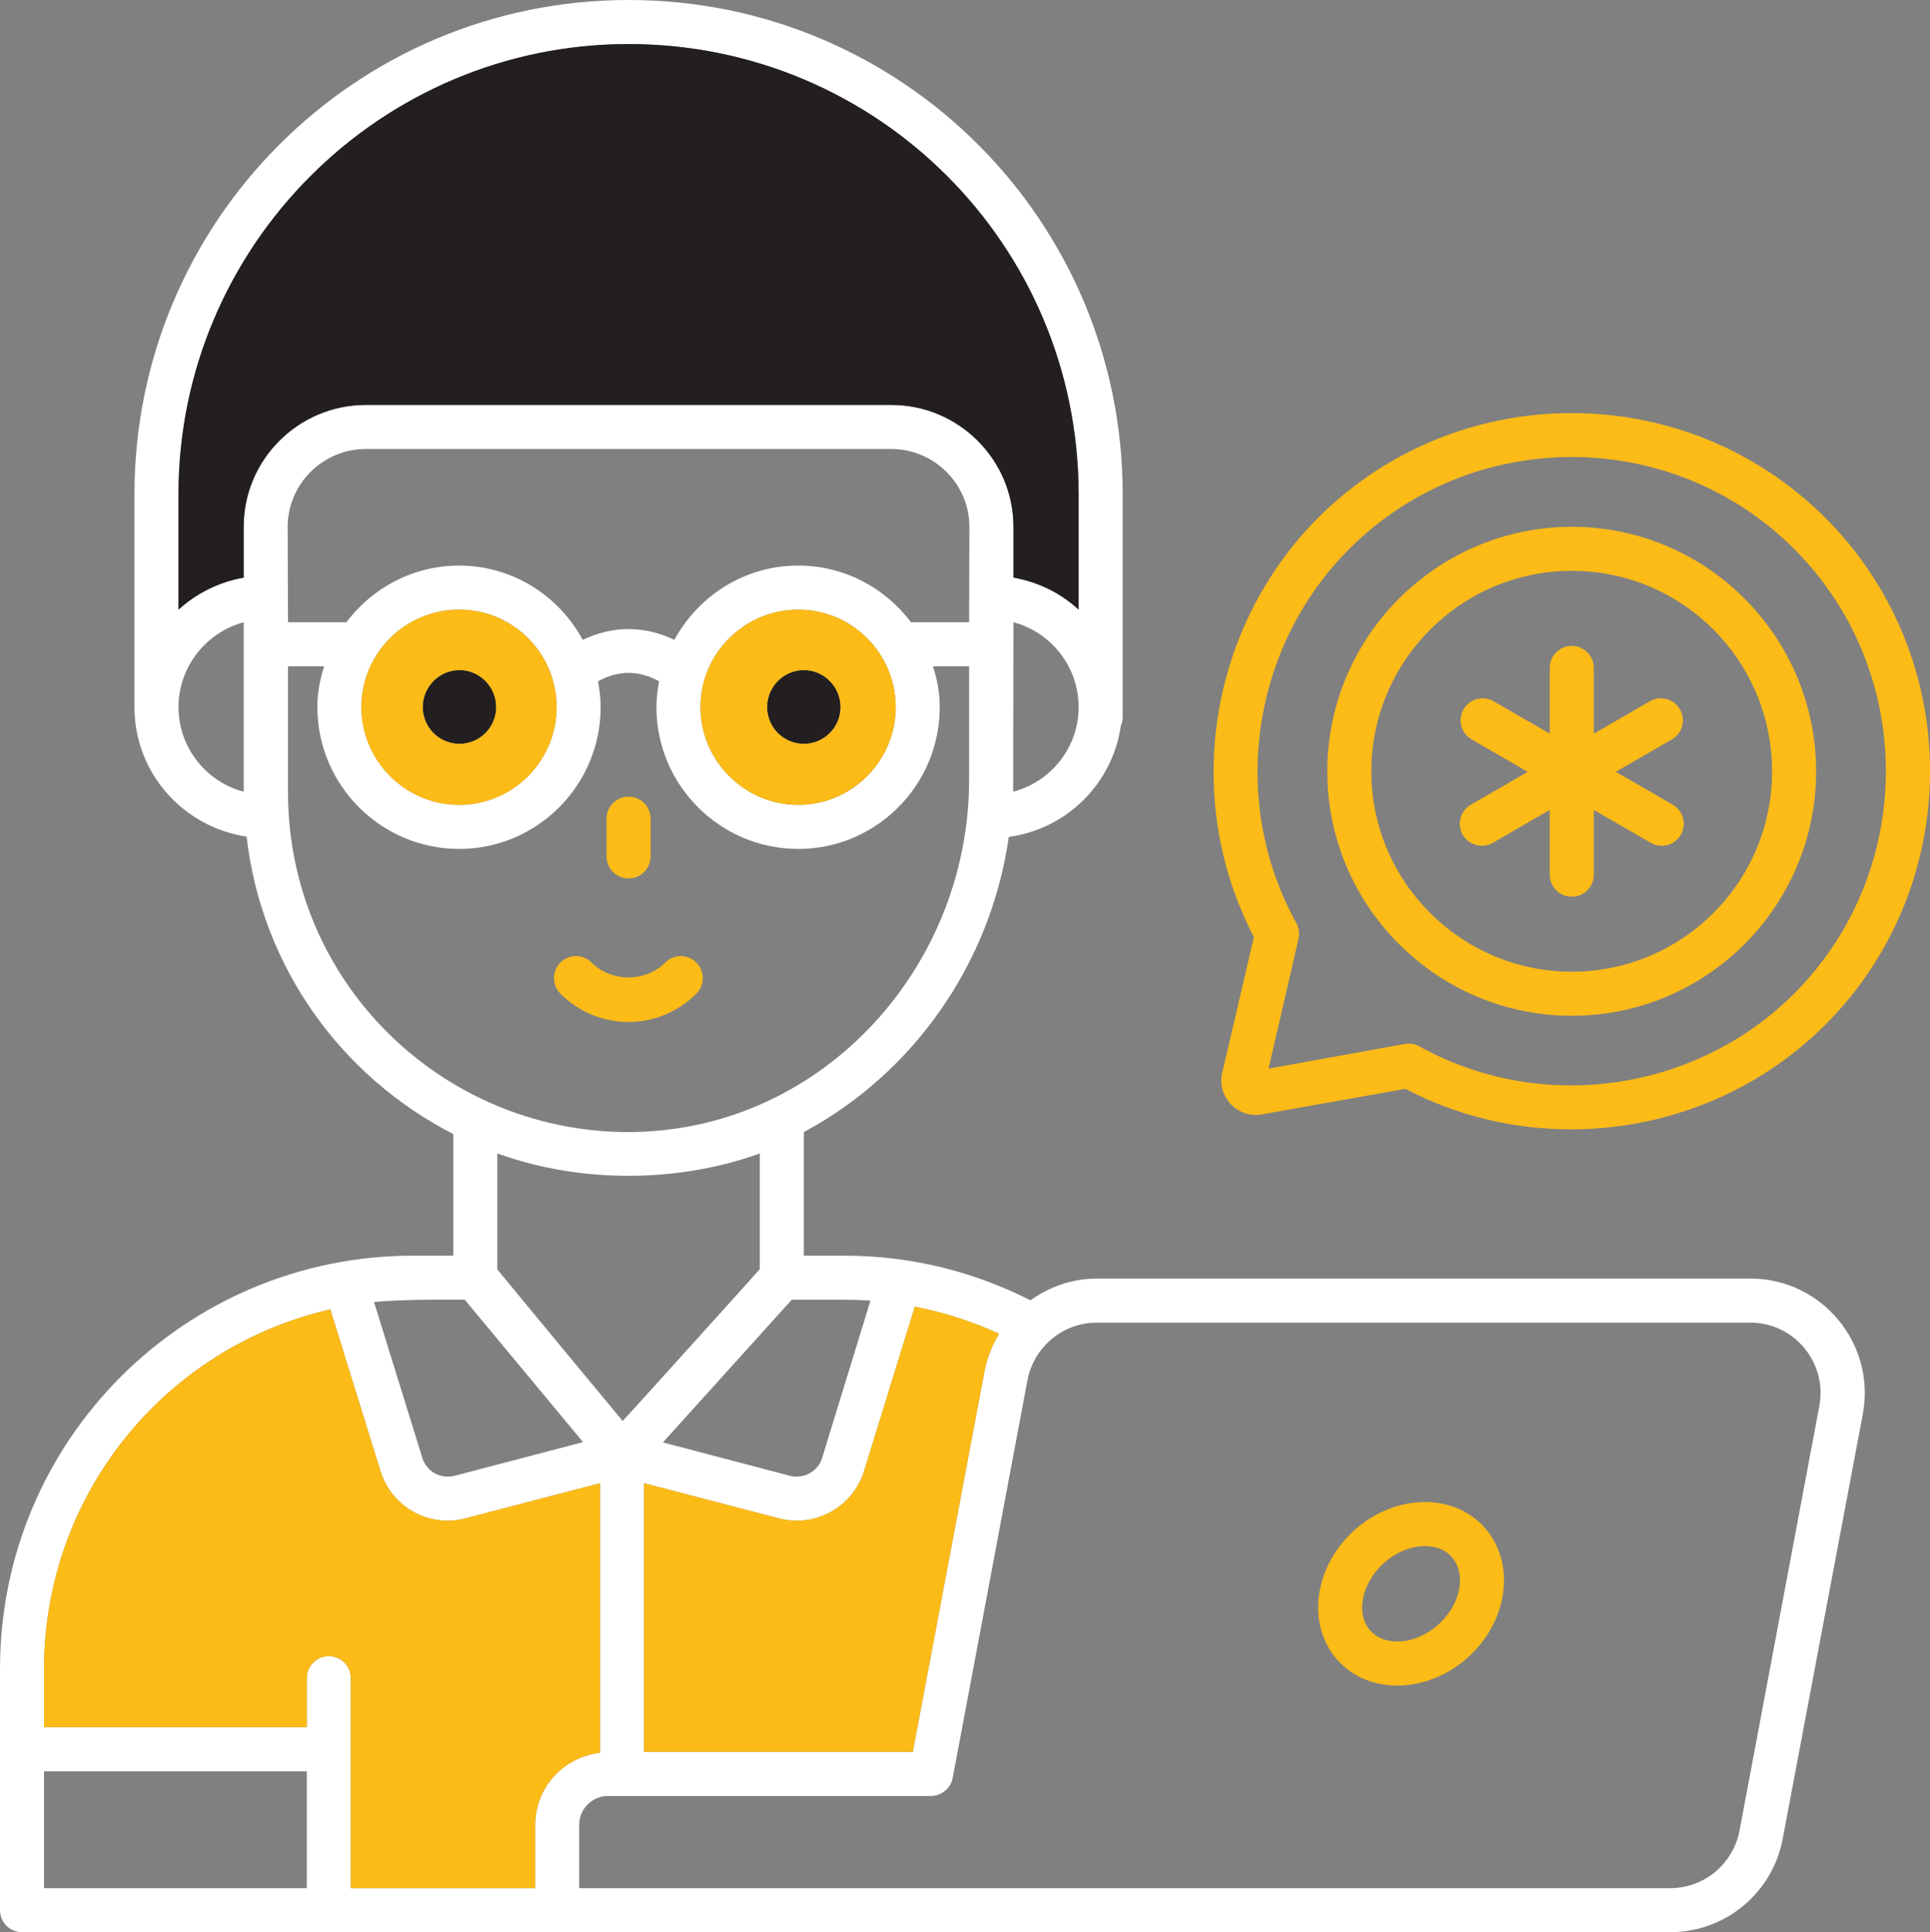
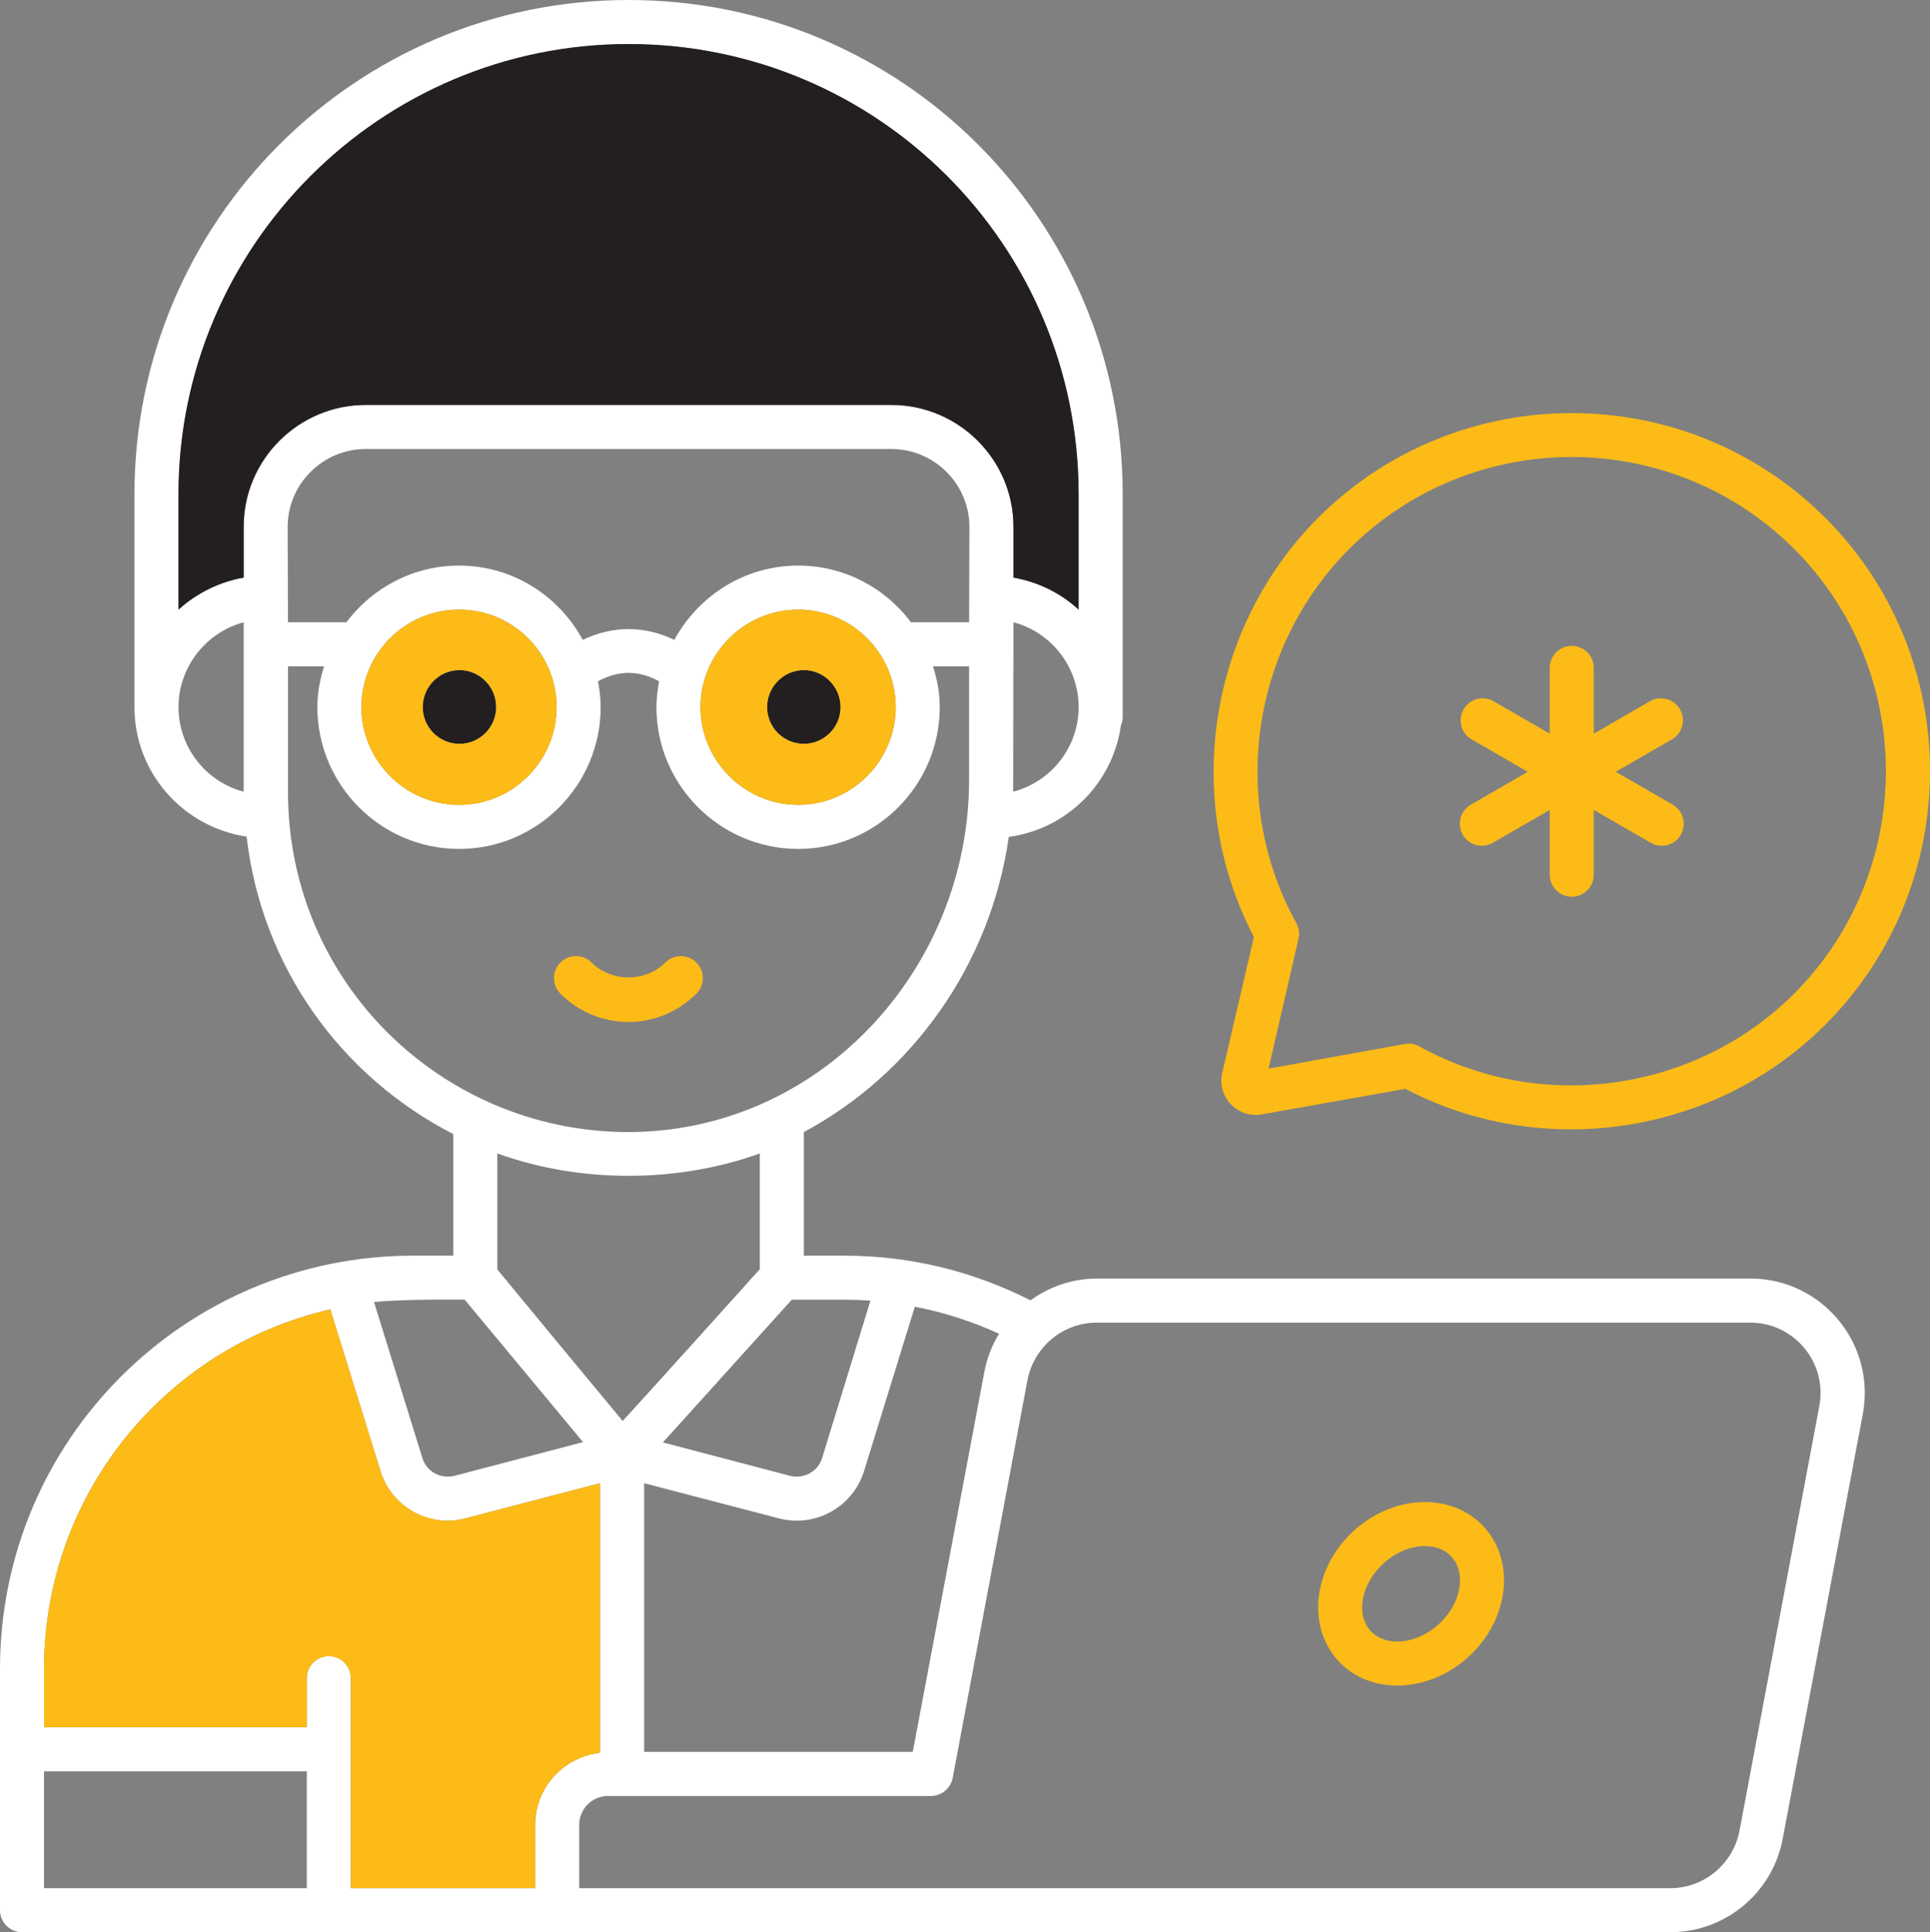
<svg xmlns="http://www.w3.org/2000/svg" id="Layer_2" viewBox="0 0 978.65 979.55">
  <rect x="0" y="0" width="978.65" height="979.55" fill="#808080" stroke="none" />
  <defs>
    <style>
      .cls-1 {
        fill: #231f20;
      }

      .cls-2 {
        fill: #fff;
      }

      .cls-3 {
        fill: #fcbb17;
      }
    </style>
  </defs>
  <g id="Layer_1-2" data-name="Layer_1">
    <g>
      <path class="cls-1" d="M426.21,358.47c0,10.27-8.34,18.61-18.61,18.61s-18.61-8.34-18.61-18.61,8.34-18.76,18.61-18.76c10.27,0,18.61,8.49,18.61,18.76Z" />
-       <path class="cls-3" d="M318.74,445.33c6.16,0,11.17-5,11.17-11.17v-19.12c0-6.16-5-11.17-11.17-11.17s-11.17,5-11.17,11.17v19.12c0,6.16,5,11.17,11.17,11.17Z" />
      <path class="cls-1" d="M251.59,358.47c0,10.27-8.34,18.61-18.61,18.61s-18.61-8.34-18.61-18.61,8.34-18.76,18.61-18.76c10.27,0,18.61,8.49,18.61,18.76Z" />
      <path class="cls-3" d="M353.11,503.76c4.36-4.37,4.36-11.43,0-15.8-4.38-4.36-11.44-4.34-15.79,0-10.03,10.06-27.32,10.03-37.35,0-4.35-4.35-11.41-4.37-15.79,0-4.36,4.36-4.36,11.43,0,15.8,19.1,19.11,49.82,19.12,68.92,0Z" />
      <path class="cls-2" d="M887.55,648.17h-331.38c-12.5,0-24.12,4.17-33.64,11.02-29.77-15.04-61.48-22.63-94.53-22.63h-20.39v-62.67c54.78-29.33,94.68-84.71,103.91-149.61,29.48-4.02,52.7-27.09,56.87-56.57.6-1.34.89-2.83.89-4.47v-112.69C569.27,111.95,457.32,0,318.73,0S68.18,112.39,68.18,250.54v107.93c0,33.5,24.86,60.89,56.87,65.65,7.59,66.1,47.93,121.63,104.8,150.8v61.63h-20.25C94.08,636.56,0,729.75,0,846.16v122.22c0,2.98,1.19,5.81,3.28,7.89,1.94,1.94,4.76,3.27,7.89,3.27h835.74c27.84,0,51.81-19.8,57.02-47.19l40.64-215.41c6.7-35.73-20.69-68.78-57.02-68.78ZM506.6,676.15c-3.57,5.81-6.1,12.21-7.44,19.2l-36.32,192.78h-136.21v-136.21l68.48,17.86c18.61,4.76,37.37-5.95,43.02-23.97l25.75-83.37c14.74,2.83,29.03,7.44,42.72,13.7ZM315.75,720.37c-1.19-1.34-59.85-72.2-63.57-76.82v-58.8c43.92,15.78,93.04,14.44,133.09,0v58.65c-1.49,1.79-64.61,71.75-69.52,76.96ZM427.99,658.89c4.32,0,8.78.15,13.4.45l-24.56,79.94c-2.08,6.7-9.23,10.57-16.08,8.93l-64.61-16.97,65.35-72.35h26.5ZM513.74,401.35c0-1.94.15-84.11.15-85.9,19.05,5.06,33.05,22.48,33.05,43.02s-14.14,37.96-33.2,42.87ZM123.56,401.35c-18.91-4.91-33.05-22.33-33.05-42.87s14.14-37.96,33.05-43.02v85.9ZM123.56,267.07v25.75c-12.5,2.23-23.82,7.89-33.05,16.23v-58.5c0-125.79,102.42-228.21,228.21-228.21s228.21,101.97,228.21,228.21v58.5c-9.08-8.34-20.39-13.99-33.05-16.23v-25.75c0-34.09-27.84-61.78-61.93-61.78H185.49c-34.09,0-61.93,27.69-61.93,61.78ZM185.49,227.62h266.47c21.73,0,39.6,17.72,39.6,39.45,0,1.64-.15,48.38-.15,48.38h-29.48c-13.1-17.42-33.79-28.73-57.17-28.73-27.24,0-50.61,15.33-62.82,37.66-15.33-7.29-31.11-7.29-46.45,0-12.06-22.33-35.58-37.66-62.67-37.66-23.37,0-44.06,11.31-57.17,28.73h-29.62c0-2.23-.15-48.38-.15-48.38,0-21.74,17.86-39.45,39.6-39.45ZM454.19,358.47c0,27.24-22.18,49.57-49.42,49.57s-49.57-22.33-49.57-49.57,22.33-49.42,49.57-49.42,49.42,22.18,49.42,49.42ZM282.25,358.47c0,27.24-22.18,49.57-49.42,49.57s-49.57-22.33-49.57-49.57,22.18-49.42,49.57-49.42,49.42,22.18,49.42,49.42ZM146.04,402.24v-64.46h18.31c-2.08,6.55-3.42,13.4-3.42,20.69,0,39.6,32.3,71.9,71.9,71.9s71.75-32.3,71.75-71.9c0-4.47-.6-8.93-1.34-13.1,10.42-5.66,20.54-5.66,30.96,0-.74,4.17-1.34,8.63-1.34,13.1,0,39.6,32.3,71.9,71.9,71.9s71.75-32.3,71.75-71.9c0-7.29-1.34-14.14-3.42-20.69h18.31v58.36c-.45,95.87-76.52,178.64-174.62,177.75-92.89-1.04-170.3-75.62-170.75-171.64ZM235.66,658.89l59.99,72.2-65.35,17.12c-7,1.64-13.99-2.23-16.08-8.93l-24.56-79.2c15.04-1.64,47.49-1.19,46-1.19ZM155.57,957.22H22.33v-59.25h133.24v59.25ZM271.38,925.06v32.15h-93.49v-106.74c-.15-6.1-5.06-10.87-11.17-10.87s-11.17,4.91-11.17,11.17v24.86H22.33v-29.48c0-87.83,60.59-162.86,145.15-182.36l25.46,82.02c5.66,18.31,24.71,28.73,42.87,23.97l68.48-17.86v136.66c-18.46,2.08-32.9,17.57-32.9,36.47ZM922.53,712.78l-40.49,215.41c-3.27,16.82-18.01,29.03-35.13,29.03H293.71v-32.15c0-8.04,6.55-14.59,14.59-14.59h163.75c5.36,0,9.97-3.87,11.02-9.08l37.96-201.86c3.28-16.82,18.01-29.03,35.13-29.03h331.38c22.33,0,39.15,20.4,34.98,42.28Z" />
-       <path class="cls-3" d="M506.6,676.15c-3.57,5.81-6.1,12.21-7.44,19.2l-36.32,192.78h-136.21v-136.21l68.48,17.86c18.61,4.76,37.37-5.95,43.02-23.97l25.75-83.37c14.74,2.83,29.03,7.44,42.72,13.7Z" />
      <path class="cls-3" d="M304.28,751.93v136.66c-18.46,2.08-32.9,17.57-32.9,36.47v32.15h-93.49v-106.74c-.15-6.1-5.06-10.87-11.17-10.87s-11.17,4.91-11.17,11.17v24.86H22.33v-29.48c0-87.83,60.59-162.86,145.15-182.36l25.46,82.02c5.66,18.31,24.71,28.73,42.87,23.97l68.48-17.86Z" />
      <path class="cls-1" d="M546.94,250.54v58.5c-9.08-8.34-20.39-13.99-33.05-16.23v-25.75c0-34.09-27.84-61.78-61.93-61.78H185.49c-34.09,0-61.93,27.69-61.93,61.78v25.75c-12.5,2.23-23.82,7.89-33.05,16.23v-58.5c0-125.79,102.42-228.21,228.21-228.21,126.24,0,228.21,101.97,228.21,228.21Z" />
      <path class="cls-3" d="M232.83,309.05c-27.39,0-49.57,22.18-49.57,49.42s22.18,49.57,49.57,49.57,49.42-22.33,49.42-49.57-22.18-49.42-49.42-49.42ZM232.98,377.08c-10.27,0-18.61-8.34-18.61-18.61s8.34-18.76,18.61-18.76,18.61,8.49,18.61,18.76-8.34,18.61-18.61,18.61Z" />
      <path class="cls-3" d="M404.77,309.05c-27.24,0-49.57,22.18-49.57,49.42s22.33,49.57,49.57,49.57,49.42-22.33,49.42-49.57-22.18-49.42-49.42-49.42ZM407.6,377.08c-10.27,0-18.61-8.34-18.61-18.61s8.34-18.76,18.61-18.76,18.61,8.49,18.61,18.76-8.34,18.61-18.61,18.61Z" />
      <path class="cls-3" d="M708.52,854.51c24.93,0,48.31-19.44,53.22-44.27h0c5.18-26.2-12.32-48.77-39.22-48.77-24.93,0-48.32,19.52-53.24,44.43-5.14,25.84,12.15,48.61,39.24,48.61ZM691.17,810.24c2.83-14.33,17.18-26.44,31.34-26.44,12.54,0,19.81,9.43,17.33,22.1-2.83,14.25-17.17,26.28-31.33,26.28-12.41,0-19.83-9.28-17.34-21.94Z" />
      <path class="cls-3" d="M925.51,262.45c-70.86-70.71-186.23-70.71-257.09,0-55.82,55.97-69.07,142.76-32.6,212.58l-16.08,68.92c-1.34,5.66.3,11.61,4.47,15.93,4.02,4.17,9.83,6.1,15.63,5.06l72.8-12.95c26.35,13.84,55.23,20.54,83.96,20.54,47.19,0,94.08-18.16,128.92-53,35.43-35.43,53.15-82.03,53.15-128.62,0-46.45-17.71-93.04-53.15-128.47ZM909.73,503.77c-50.02,49.87-128.17,60.89-189.81,26.8-1.64-1.04-3.57-1.49-5.51-1.49-.6,0-1.34.15-1.94.15l-69.22,12.51,15.18-65.8c.6-2.68.3-5.51-1.04-7.89-34.24-61.78-23.08-139.79,26.8-189.81,62.23-62.08,163.31-62.08,225.53,0,62.08,62.08,62.08,163.31,0,225.53Z" />
-       <path class="cls-3" d="M797.04,267.07c-68.33,0-124.01,55.68-124.01,124.01s55.68,123.86,124.01,123.86,123.86-55.53,123.86-123.86c0-68.33-55.53-124.01-123.86-124.01ZM797.04,492.6c-56.12,0-101.68-45.55-101.68-101.53s45.55-101.68,101.68-101.68,101.53,45.55,101.53,101.68-45.55,101.53-101.53,101.53Z" />
      <path class="cls-3" d="M741.72,423.18c2.06,3.58,5.82,5.58,9.68,5.58,1.89,0,3.81-.48,5.57-1.5l28.86-16.66v32.83c0,6.16,5,11.17,11.17,11.17s11.17-5,11.17-11.17v-32.83l28.87,16.67c1.76,1.02,3.68,1.5,5.57,1.5,3.87,0,7.62-2,9.68-5.58,3.08-5.34,1.25-12.17-4.09-15.25l-28.87-16.67,28.44-16.42c5.34-3.08,7.17-9.91,4.09-15.25-3.07-5.34-9.89-7.18-15.25-4.09l-28.44,16.42v-33.33c0-6.16-5-11.17-11.17-11.17s-11.17,5-11.17,11.17v33.33l-28.44-16.42c-5.35-3.1-12.18-1.26-15.25,4.09-3.08,5.34-1.25,12.17,4.09,15.25l28.44,16.42-28.86,16.67c-5.34,3.08-7.17,9.91-4.09,15.25Z" />
    </g>
  </g>
</svg>